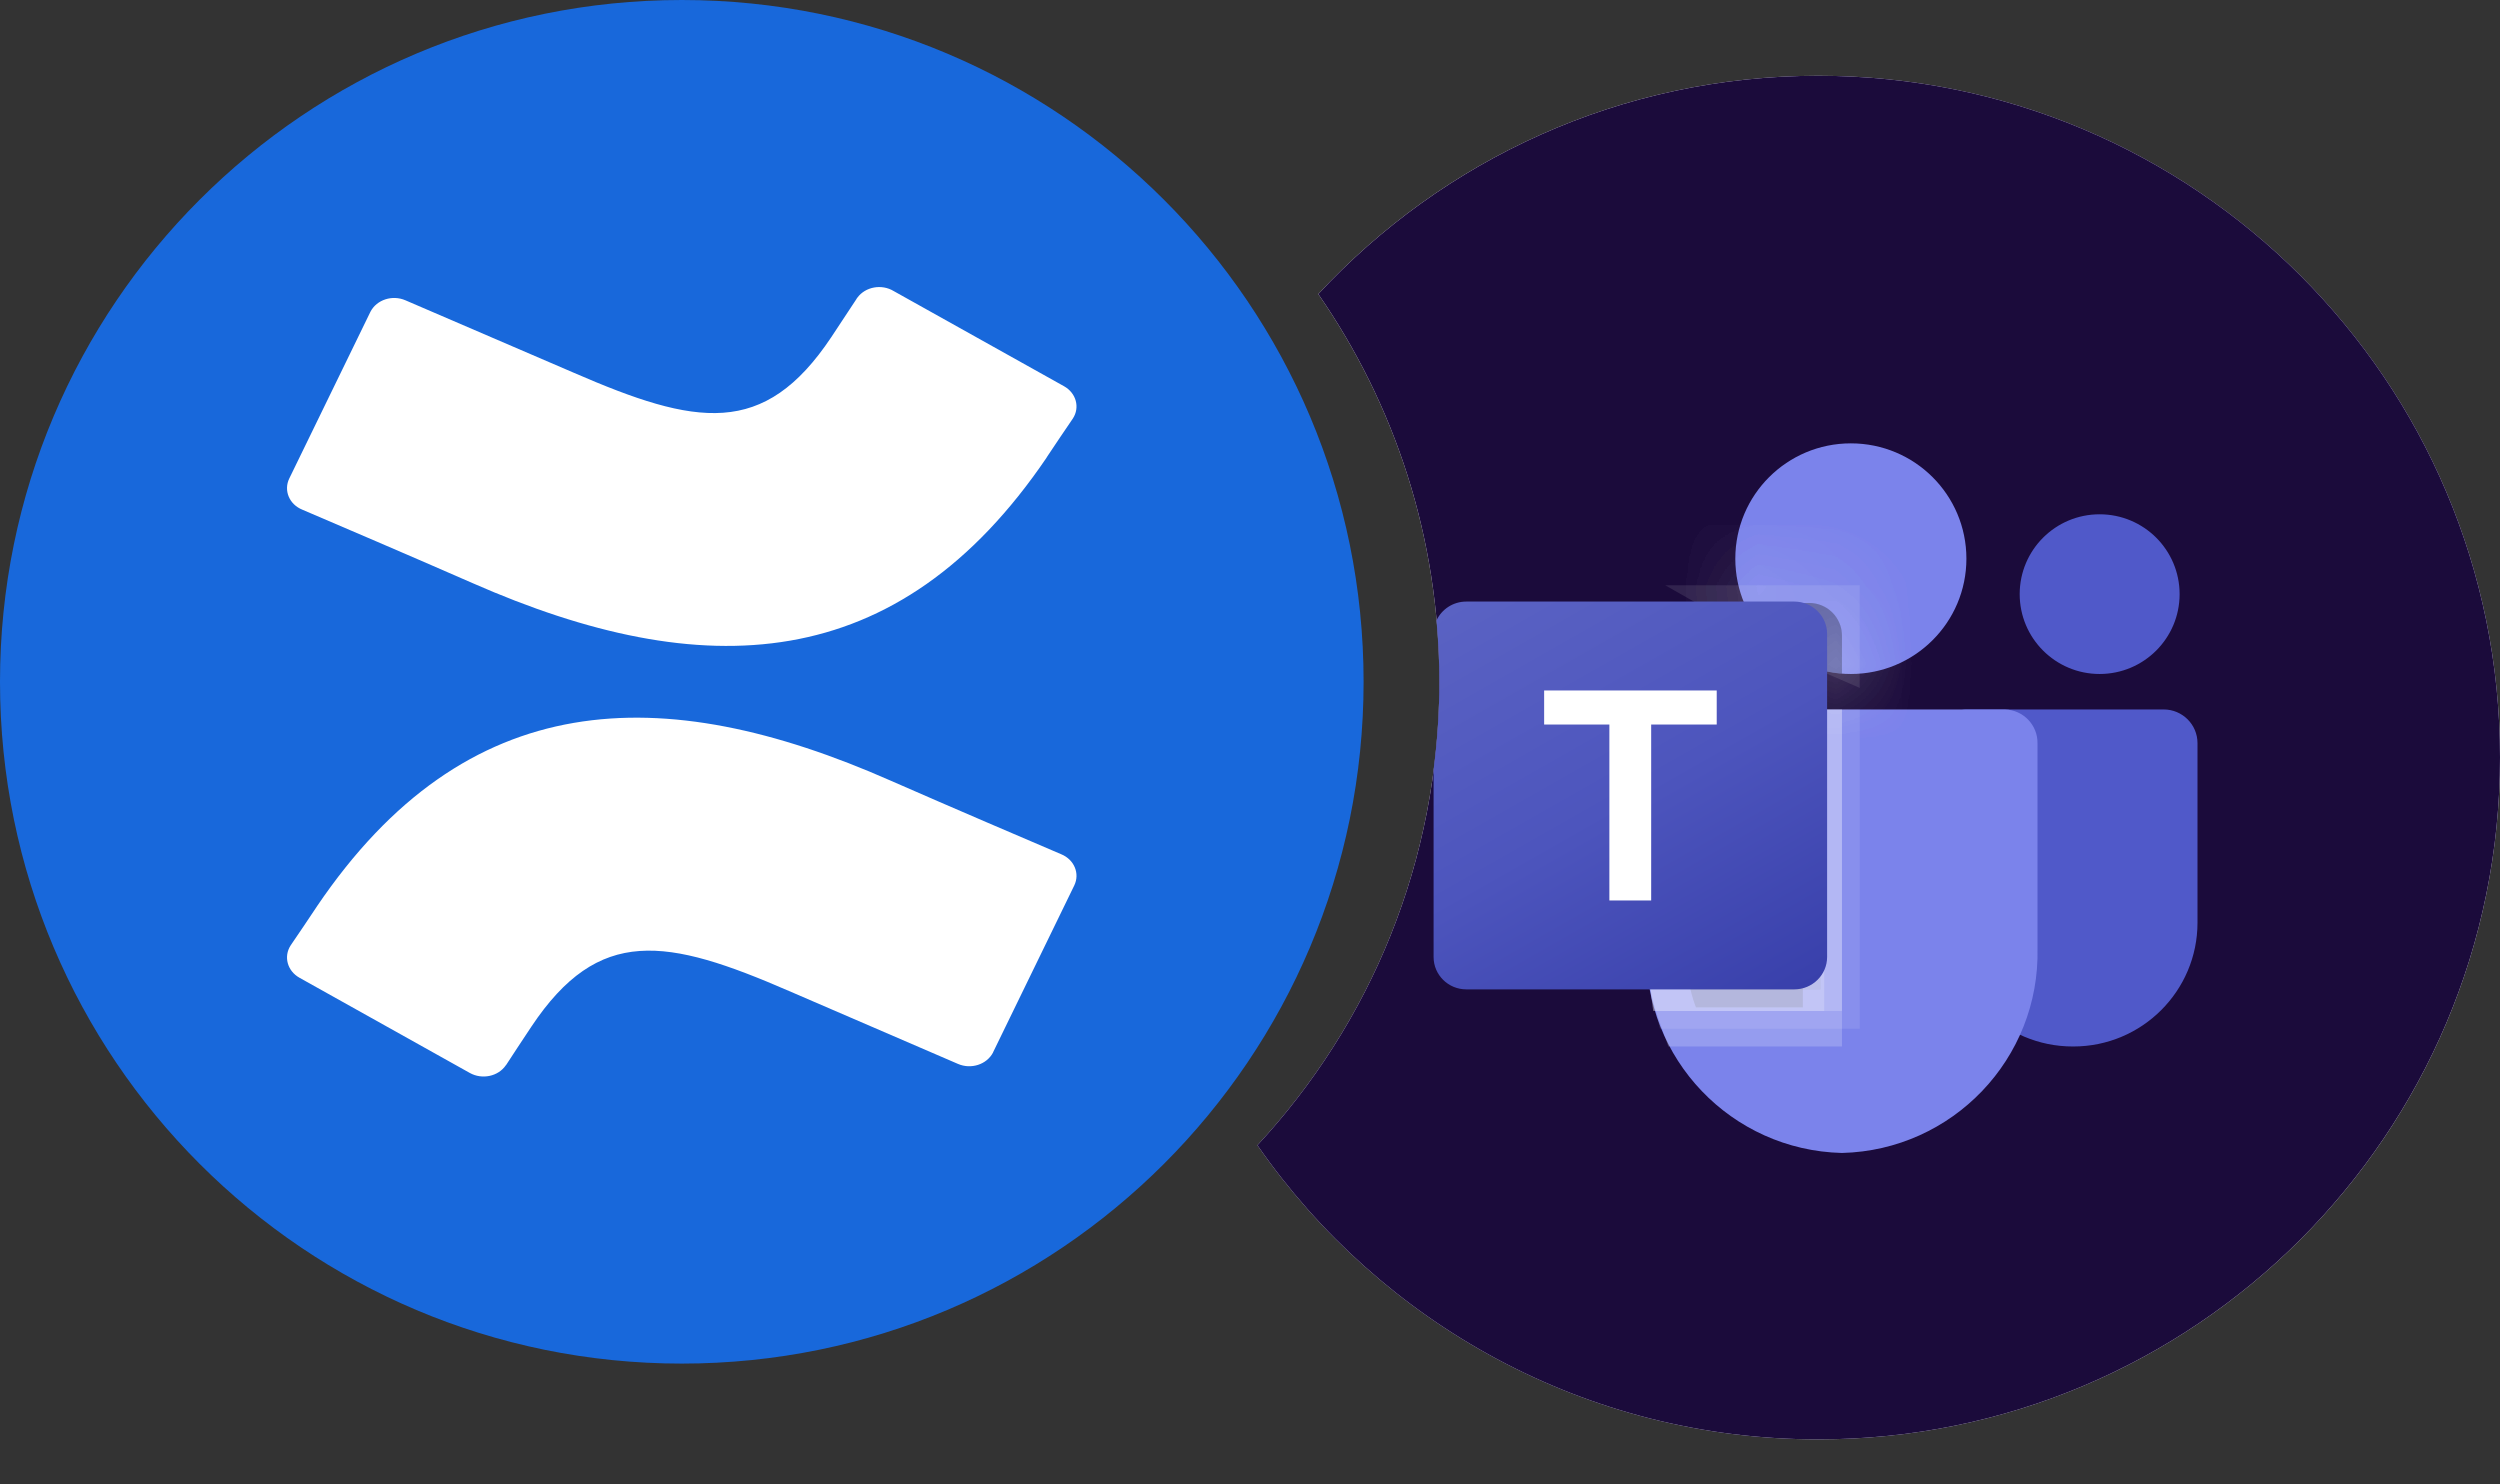
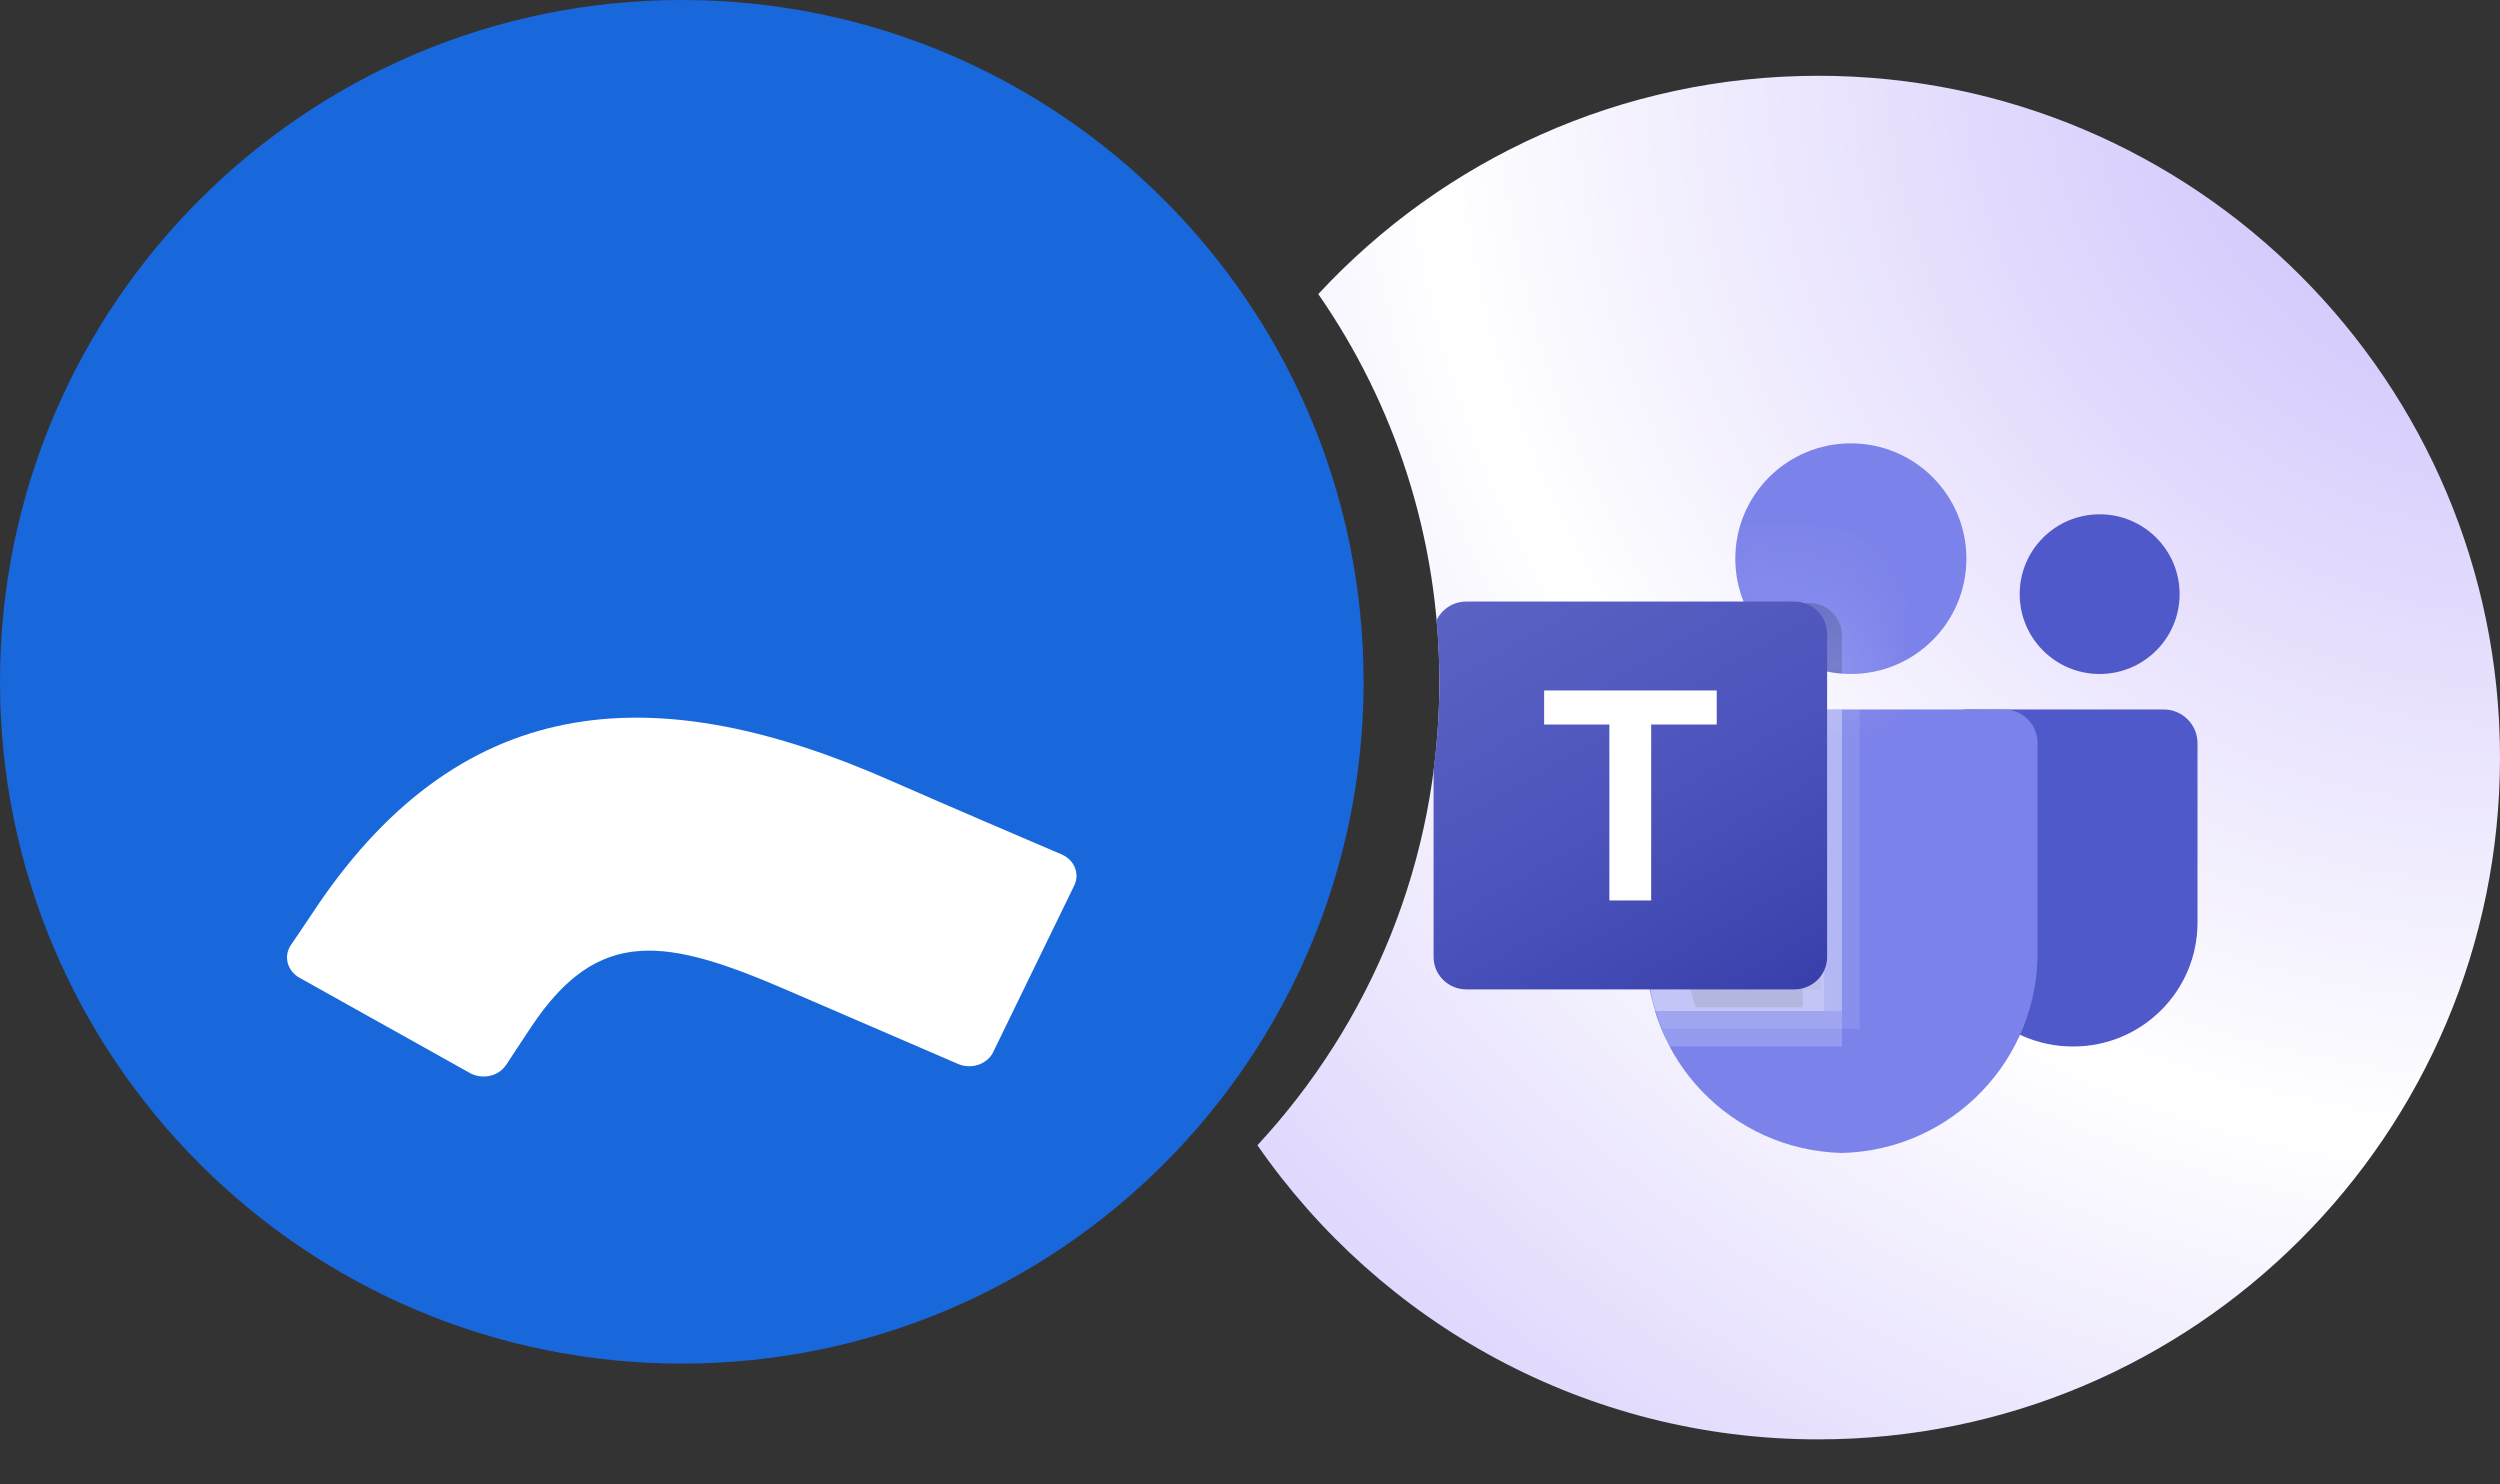
<svg xmlns="http://www.w3.org/2000/svg" width="32" height="19" viewBox="0 0 32 19" fill="none">
  <rect x="0" y="0" width="32" height="19" fill="#333333" stroke="none" />
  <path d="M23.273 0.97C28.092 0.97 32 4.877 32 9.696C32 14.516 28.092 18.424 23.273 18.424C20.297 18.424 17.67 16.933 16.095 14.659C17.539 13.102 18.424 11.019 18.424 8.728C18.424 6.883 17.851 5.173 16.874 3.764C18.468 2.046 20.744 0.97 23.273 0.97Z" fill="url(#paint0_radial_13701_1028)" />
-   <path d="M23.273 0.97C28.092 0.97 32 4.877 32 9.696C32 14.516 28.092 18.424 23.273 18.424C20.297 18.424 17.67 16.933 16.095 14.659C17.539 13.102 18.424 11.019 18.424 8.728C18.424 6.883 17.851 5.173 16.874 3.764C18.468 2.046 20.744 0.97 23.273 0.97Z" fill="#1B0B3B" />
  <path d="M25.168 9.081H27.695C27.934 9.081 28.128 9.274 28.128 9.512V11.81C28.128 12.685 27.416 13.395 26.539 13.395H26.532C25.654 13.395 24.942 12.685 24.942 11.81C24.942 11.81 24.942 11.81 24.942 11.81V9.306C24.942 9.182 25.044 9.081 25.168 9.081Z" fill="#5059C9" />
  <path d="M26.875 8.627C27.441 8.627 27.899 8.169 27.899 7.605C27.899 7.04 27.441 6.583 26.875 6.583C26.31 6.583 25.852 7.04 25.852 7.605C25.852 8.169 26.31 8.627 26.875 8.627Z" fill="#5059C9" />
  <path d="M23.691 8.627C24.508 8.627 25.17 7.966 25.17 7.151C25.17 6.335 24.508 5.675 23.691 5.675C22.874 5.675 22.212 6.335 22.212 7.151C22.212 7.966 22.874 8.627 23.691 8.627Z" fill="#7B83EB" />
  <path d="M25.663 9.081H21.491C21.255 9.087 21.069 9.282 21.074 9.517V12.138C21.041 13.551 22.161 14.723 23.577 14.758C24.992 14.723 26.113 13.551 26.08 12.138V9.517C26.085 9.282 25.898 9.087 25.663 9.081Z" fill="#7B83EB" />
  <path opacity="0.1" d="M23.305 9.581V12.668H21.639C21.596 12.494 21.574 12.316 21.574 12.136V9.581H23.305Z" fill="black" stroke="white" />
  <path opacity="0.2" d="M23.077 9.581V12.895H21.708C21.697 12.864 21.685 12.833 21.675 12.8L21.673 12.795C21.608 12.581 21.575 12.359 21.574 12.136V9.581H23.077Z" fill="black" stroke="white" />
  <path opacity="0.2" d="M23.077 9.581V12.441H21.597C21.583 12.34 21.574 12.239 21.574 12.136V9.581H23.077Z" fill="black" stroke="white" />
  <path opacity="0.2" d="M22.85 9.581V12.441H21.597C21.583 12.34 21.574 12.239 21.574 12.136V9.581H22.85Z" fill="black" stroke="white" />
-   <path opacity="0.1" d="M23.304 7.991V8.044C23.267 8.028 23.232 8.011 23.197 7.991H23.304Z" fill="black" stroke="white" />
  <g opacity="0.2">
    <mask id="path-11-inside-1_13701_1028" fill="white">
      <path d="M23.577 8.134V8.622C23.5 8.617 23.424 8.605 23.349 8.586C22.888 8.477 22.508 8.154 22.325 7.718H23.16C23.39 7.719 23.576 7.905 23.577 8.134Z" />
    </mask>
-     <path d="M23.577 8.134V8.622C23.5 8.617 23.424 8.605 23.349 8.586C22.888 8.477 22.508 8.154 22.325 7.718H23.16C23.39 7.719 23.576 7.905 23.577 8.134Z" fill="black" />
    <path d="M23.577 8.134H24.577L24.577 8.13L23.577 8.134ZM23.577 8.622L23.511 9.62L24.577 9.69V8.622H23.577ZM23.349 8.586L23.597 7.617L23.588 7.615L23.579 7.612L23.349 8.586ZM22.325 7.718V6.718H20.823L21.403 8.104L22.325 7.718ZM23.16 7.718L23.164 6.718H23.16V7.718ZM23.577 8.134H22.577V8.622H23.577H24.577V8.134H23.577ZM23.577 8.622L23.643 7.624C23.627 7.623 23.612 7.621 23.597 7.617L23.349 8.586L23.101 9.554C23.235 9.589 23.372 9.611 23.511 9.62L23.577 8.622ZM23.349 8.586L23.579 7.612C23.429 7.577 23.306 7.472 23.248 7.332L22.325 7.718L21.403 8.104C21.709 8.836 22.347 9.377 23.119 9.559L23.349 8.586ZM22.325 7.718V8.718H23.16V7.718V6.718H22.325V7.718ZM23.16 7.718L23.157 8.718C22.839 8.717 22.578 8.46 22.577 8.138L23.577 8.134L24.577 8.13C24.574 7.35 23.941 6.721 23.164 6.718L23.16 7.718Z" fill="white" mask="url(#path-11-inside-1_13701_1028)" />
  </g>
  <g opacity="0.2">
    <mask id="path-13-inside-2_13701_1028" fill="white">
      <path d="M23.577 8.134V8.622C23.5 8.617 23.424 8.605 23.349 8.586C22.888 8.477 22.508 8.154 22.325 7.718H23.16C23.39 7.719 23.576 7.905 23.577 8.134Z" />
    </mask>
    <path d="M23.577 8.134V8.622C23.5 8.617 23.424 8.605 23.349 8.586C22.888 8.477 22.508 8.154 22.325 7.718H23.16C23.39 7.719 23.576 7.905 23.577 8.134Z" fill="black" />
    <path d="M23.577 8.134H24.577L24.577 8.13L23.577 8.134ZM23.577 8.622L23.511 9.62L24.577 9.69V8.622H23.577ZM23.349 8.586L23.597 7.617L23.588 7.615L23.579 7.612L23.349 8.586ZM22.325 7.718V6.718H20.823L21.403 8.104L22.325 7.718ZM23.16 7.718L23.164 6.718H23.16V7.718ZM23.577 8.134H22.577V8.622H23.577H24.577V8.134H23.577ZM23.577 8.622L23.643 7.624C23.627 7.623 23.612 7.621 23.597 7.617L23.349 8.586L23.101 9.554C23.235 9.589 23.372 9.611 23.511 9.62L23.577 8.622ZM23.349 8.586L23.579 7.612C23.429 7.577 23.306 7.472 23.248 7.332L22.325 7.718L21.403 8.104C21.709 8.836 22.347 9.377 23.119 9.559L23.349 8.586ZM22.325 7.718V8.718H23.16V7.718V6.718H22.325V7.718ZM23.16 7.718L23.157 8.718C22.839 8.717 22.578 8.46 22.577 8.138L23.577 8.134L24.577 8.13C24.574 7.35 23.941 6.721 23.164 6.718L23.16 7.718Z" fill="white" mask="url(#path-13-inside-2_13701_1028)" />
  </g>
  <g opacity="0.2">
    <mask id="path-15-inside-3_13701_1028" fill="white">
-       <path d="M23.349 8.134V8.586C22.888 8.477 22.508 8.154 22.325 7.718H22.933C23.162 7.719 23.348 7.905 23.349 8.134Z" />
-     </mask>
+       </mask>
    <path d="M23.349 8.134V8.586C22.888 8.477 22.508 8.154 22.325 7.718H22.933C23.162 7.719 23.348 7.905 23.349 8.134Z" fill="black" />
    <path d="M23.349 8.134H24.349L24.349 8.13L23.349 8.134ZM23.349 8.586L23.119 9.559L24.349 9.85V8.586H23.349ZM22.325 7.718V6.718H20.823L21.403 8.104L22.325 7.718ZM22.933 7.718L22.936 6.718H22.933V7.718ZM23.349 8.134H22.349V8.586H23.349H24.349V8.134H23.349ZM23.349 8.586L23.579 7.612C23.429 7.577 23.306 7.472 23.248 7.332L22.325 7.718L21.403 8.104C21.709 8.836 22.347 9.377 23.119 9.559L23.349 8.586ZM22.325 7.718V8.718H22.933V7.718V6.718H22.325V7.718ZM22.933 7.718L22.929 8.718C22.611 8.717 22.35 8.46 22.349 8.138L23.349 8.134L24.349 8.13C24.346 7.35 23.713 6.721 22.936 6.718L22.933 7.718Z" fill="white" mask="url(#path-15-inside-3_13701_1028)" />
  </g>
  <path d="M22.967 7.7C23.198 7.7 23.387 7.885 23.387 8.113V12.25C23.387 12.478 23.199 12.664 22.967 12.664H18.769C18.537 12.664 18.35 12.478 18.35 12.25V9.849C18.397 9.482 18.424 9.108 18.424 8.727C18.424 8.463 18.41 8.201 18.387 7.942C18.453 7.799 18.599 7.7 18.769 7.7H22.967Z" fill="url(#paint1_linear_13701_1028)" />
  <path d="M8.727 17.454C13.547 17.454 17.454 13.547 17.454 8.727C17.454 3.907 13.547 0 8.727 0C3.907 0 0 3.907 0 8.727C0 13.547 3.907 17.454 8.727 17.454Z" fill="#1868DB" />
  <path d="M4.056 11.603C3.947 11.764 3.825 11.951 3.721 12.1C3.627 12.244 3.678 12.428 3.833 12.515L6.014 13.734C6.172 13.822 6.378 13.778 6.475 13.635C6.475 13.635 6.477 13.632 6.479 13.631C6.566 13.498 6.678 13.326 6.801 13.142C7.664 11.846 8.534 12.005 10.1 12.685L12.262 13.618C12.43 13.691 12.629 13.626 12.71 13.474C12.71 13.471 12.713 13.468 12.713 13.466L13.751 11.333C13.824 11.181 13.751 11.003 13.583 10.934C13.127 10.739 12.218 10.351 11.402 9.993C8.463 8.696 5.966 8.78 4.055 11.604L4.056 11.603Z" fill="white" />
-   <path d="M13.397 5.855C13.506 5.694 13.628 5.507 13.732 5.358C13.826 5.215 13.775 5.031 13.62 4.944L11.44 3.726C11.286 3.632 11.078 3.67 10.975 3.809C10.969 3.815 10.966 3.821 10.963 3.827C10.876 3.959 10.763 4.131 10.641 4.315C9.778 5.609 8.909 5.451 7.344 4.771L5.19 3.844C5.022 3.771 4.823 3.836 4.743 3.988C4.743 3.991 4.739 3.994 4.739 3.996L3.702 6.126C3.629 6.278 3.702 6.456 3.87 6.524C4.326 6.719 5.234 7.107 6.049 7.464C8.993 8.758 11.489 8.671 13.399 5.854L13.397 5.855Z" fill="white" />
  <path d="M21.974 9.274H21.135V11.526H20.6V9.274H19.765V8.838H21.974V9.274Z" fill="white" />
  <defs>
    <radialGradient id="paint0_radial_13701_1028" cx="0" cy="0" r="1" gradientTransform="matrix(-20.073 20.072 -20.073 -20.072 32.436 0.533)" gradientUnits="userSpaceOnUse">
      <stop stop-color="#C5B5FB" />
      <stop offset="0.5" stop-color="white" />
      <stop offset="1" stop-color="#C5B5FB" />
    </radialGradient>
    <linearGradient id="paint1_linear_13701_1028" x1="19.225" y1="7.377" x2="22.44" y2="13.027" gradientUnits="userSpaceOnUse">
      <stop stop-color="#5A62C3" />
      <stop offset="0.5" stop-color="#4D55BD" />
      <stop offset="1" stop-color="#3940AB" />
    </linearGradient>
  </defs>
</svg>